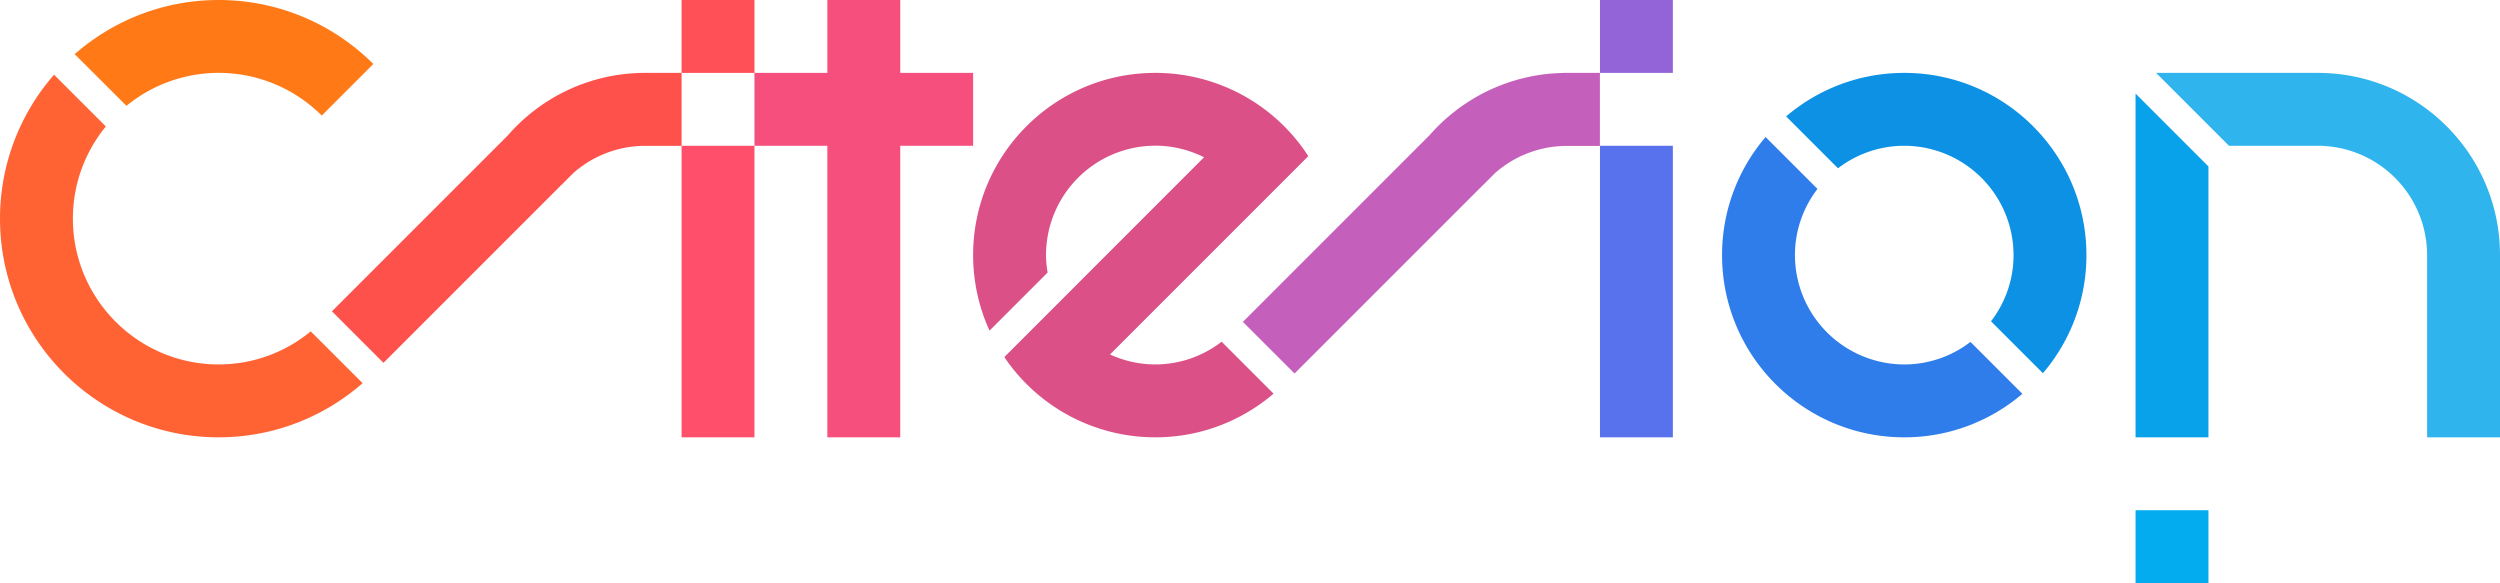
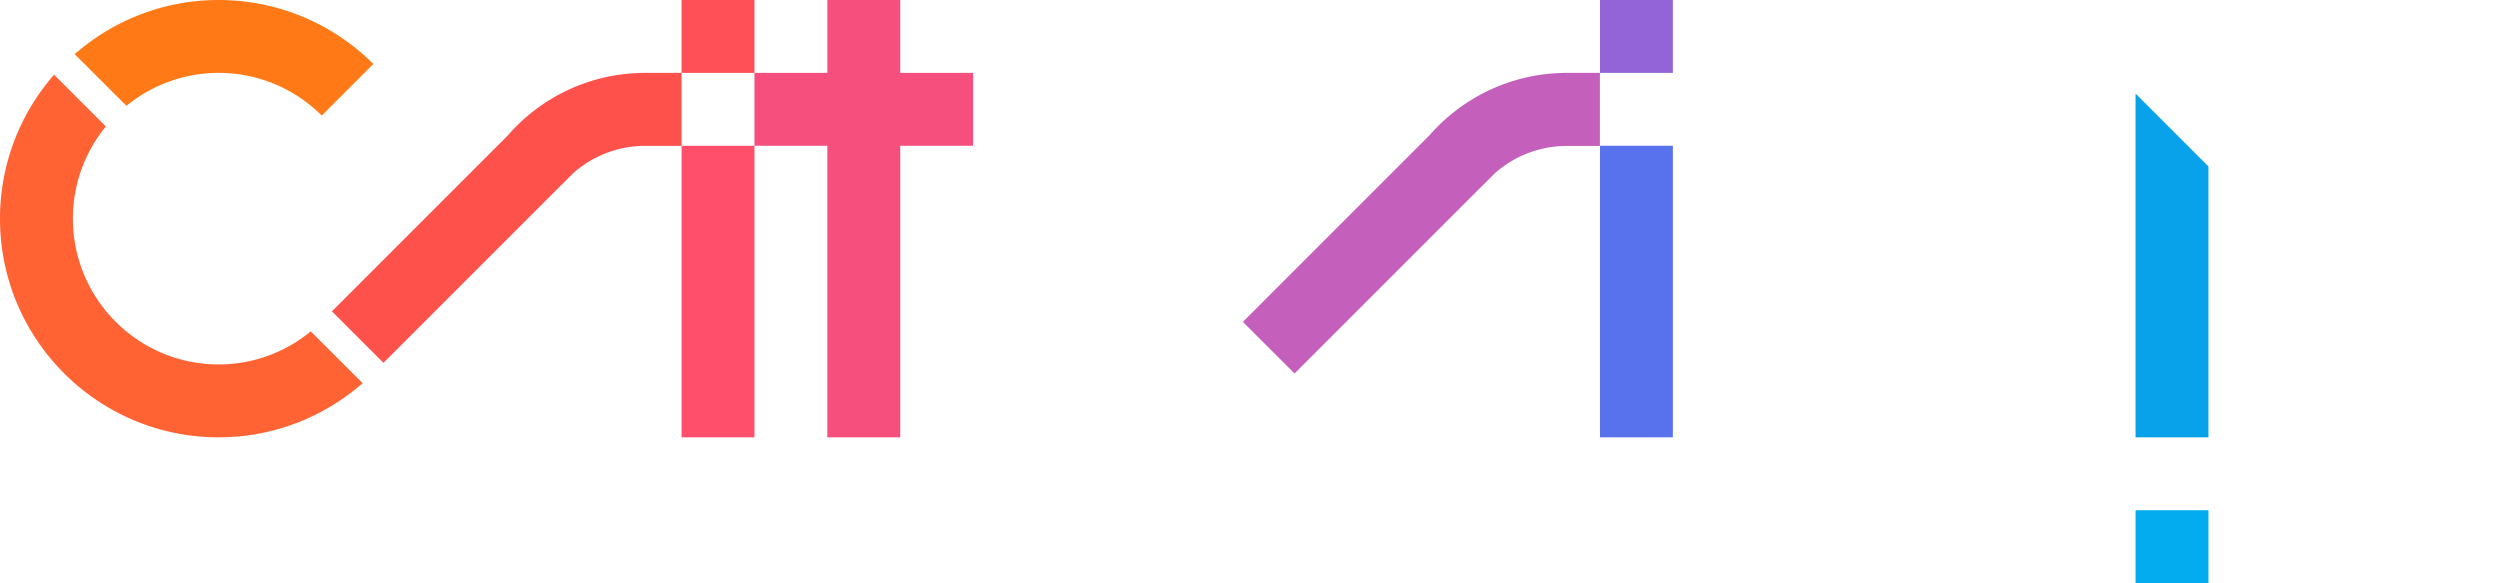
<svg xmlns="http://www.w3.org/2000/svg" width="654.783" height="152.722" fill="none">
  <path d="M197.602 0h-19.086v19.09h19.09V0Z" fill="#ff4f57" style="stroke-width:4.322" />
  <path d="M178.516 57.27v57.272h19.09V38.18h-19.09z" fill="#ff4f6b" style="stroke-width:4.322" />
  <path d="M438.143 0h-19.09v19.09h19.09z" fill="#9364d8" style="stroke-width:4.322" />
  <path d="M419.053 57.27v57.272h19.09V38.18h-19.09z" fill="#5871ed" style="stroke-width:4.322" />
  <path d="M235.787 19.09V0h-19.09v19.09h-19.095v19.09h19.09v76.362h19.09V38.18h19.09V19.09h-19.09Z" fill="#f74f7d" style="stroke-width:4.322" />
  <path d="M33.124 27.717a38.129 38.129 0 0 1 51.142 2.559L97.781 16.76A57.236 57.236 0 0 0 57.271 0C42.835 0 29.649 5.364 19.566 14.185Z" fill="#ff7a17" style="stroke-width:4.322" />
  <path d="M168.969 19.09a47.585 47.585 0 0 0-35.946 16.36L86.937 81.534l13.498 13.497 21.324-21.325 25.198-25.197.021.017c.095-.116.19-.211.286-.302l2.9-2.904a28.482 28.482 0 0 1 18.805-7.123h9.547V19.09Z" fill="#ff514b" style="stroke-width:4.322" />
  <path d="M81.383 86.786a37.843 37.843 0 0 1-24.112 8.665c-21.057 0-38.18-17.123-38.18-38.18 0-9.163 3.24-17.565 8.63-24.151L14.163 19.566A57.167 57.167 0 0 0 0 57.27c0 31.633 25.638 57.27 57.27 57.27 14.436 0 27.627-5.363 37.706-14.184z" fill="#ff6334" style="stroke-width:4.322" />
-   <path d="M481.402 44.08a28.456 28.456 0 0 1 17.335-5.9 28.672 28.672 0 0 1 28.638 28.634c0 6.53-2.217 12.525-5.9 17.335l13.593 13.593a47.503 47.503 0 0 0 11.397-30.924c0-26.364-21.363-47.728-47.728-47.728-11.799 0-22.604 4.296-30.924 11.397z" fill="#0c91e5" style="stroke-width:4.322" />
-   <path d="M516.09 89.552a28.439 28.439 0 0 1-17.331 5.9 28.672 28.672 0 0 1-28.638-28.634c0-6.526 2.213-12.525 5.9-17.335L462.428 35.89a47.503 47.503 0 0 0-11.397 30.928c0 26.364 21.364 47.724 47.728 47.724a47.499 47.499 0 0 0 30.924-11.397z" fill="#2e7dea" style="stroke-width:4.322" />
-   <path d="M654.783 66.701c-.056-26.308-21.402-47.61-47.728-47.61h-42.342l19.09 19.09h23.252a28.672 28.672 0 0 1 28.638 28.633v47.728h19.09z" fill="#30b4ed" style="stroke-width:4.322" />
  <path d="M559.332 24.51v90.032h19.09V43.6Z" fill="#07a2ea" style="stroke-width:4.322" />
  <path d="m339.065 97.82 24.091-24.095 25.197-25.198.022.018a4.495 4.495 0 0 1 .29-.303l2.895-2.904a28.482 28.482 0 0 1 18.81-7.119h8.665V19.09h-9.543v.018a47.577 47.577 0 0 0-30.357 11.626l-.018-.018-.134.13a48.248 48.248 0 0 0-4.581 4.581l-48.873 48.878 13.536 13.52z" fill="#c460bb" style="stroke-width:4.322" />
-   <path d="M319.958 89.496A28.383 28.383 0 0 1 302.6 95.45c-4.236 0-8.247-.95-11.873-2.614l37.895-37.896 14.047-14.046a47.702 47.702 0 0 0-40.065-21.805c-26.364 0-47.728 21.36-47.728 47.728a47.482 47.482 0 0 0 4.296 19.778l15.214-15.214a27.816 27.816 0 0 1-.42-4.581 28.672 28.672 0 0 1 28.634-28.642c4.581 0 8.899 1.11 12.737 3.017h.034l-.017.021L277 79.568l-13.955 13.956a47.685 47.685 0 0 0 39.555 21.018c11.82 0 22.625-4.314 30.967-11.436L319.953 89.49Z" fill="#da5087" style="stroke-width:4.322" />
  <path d="M578.422 133.632h-19.09v19.09h19.09z" fill="#03acef" style="stroke-width:4.322" />
</svg>